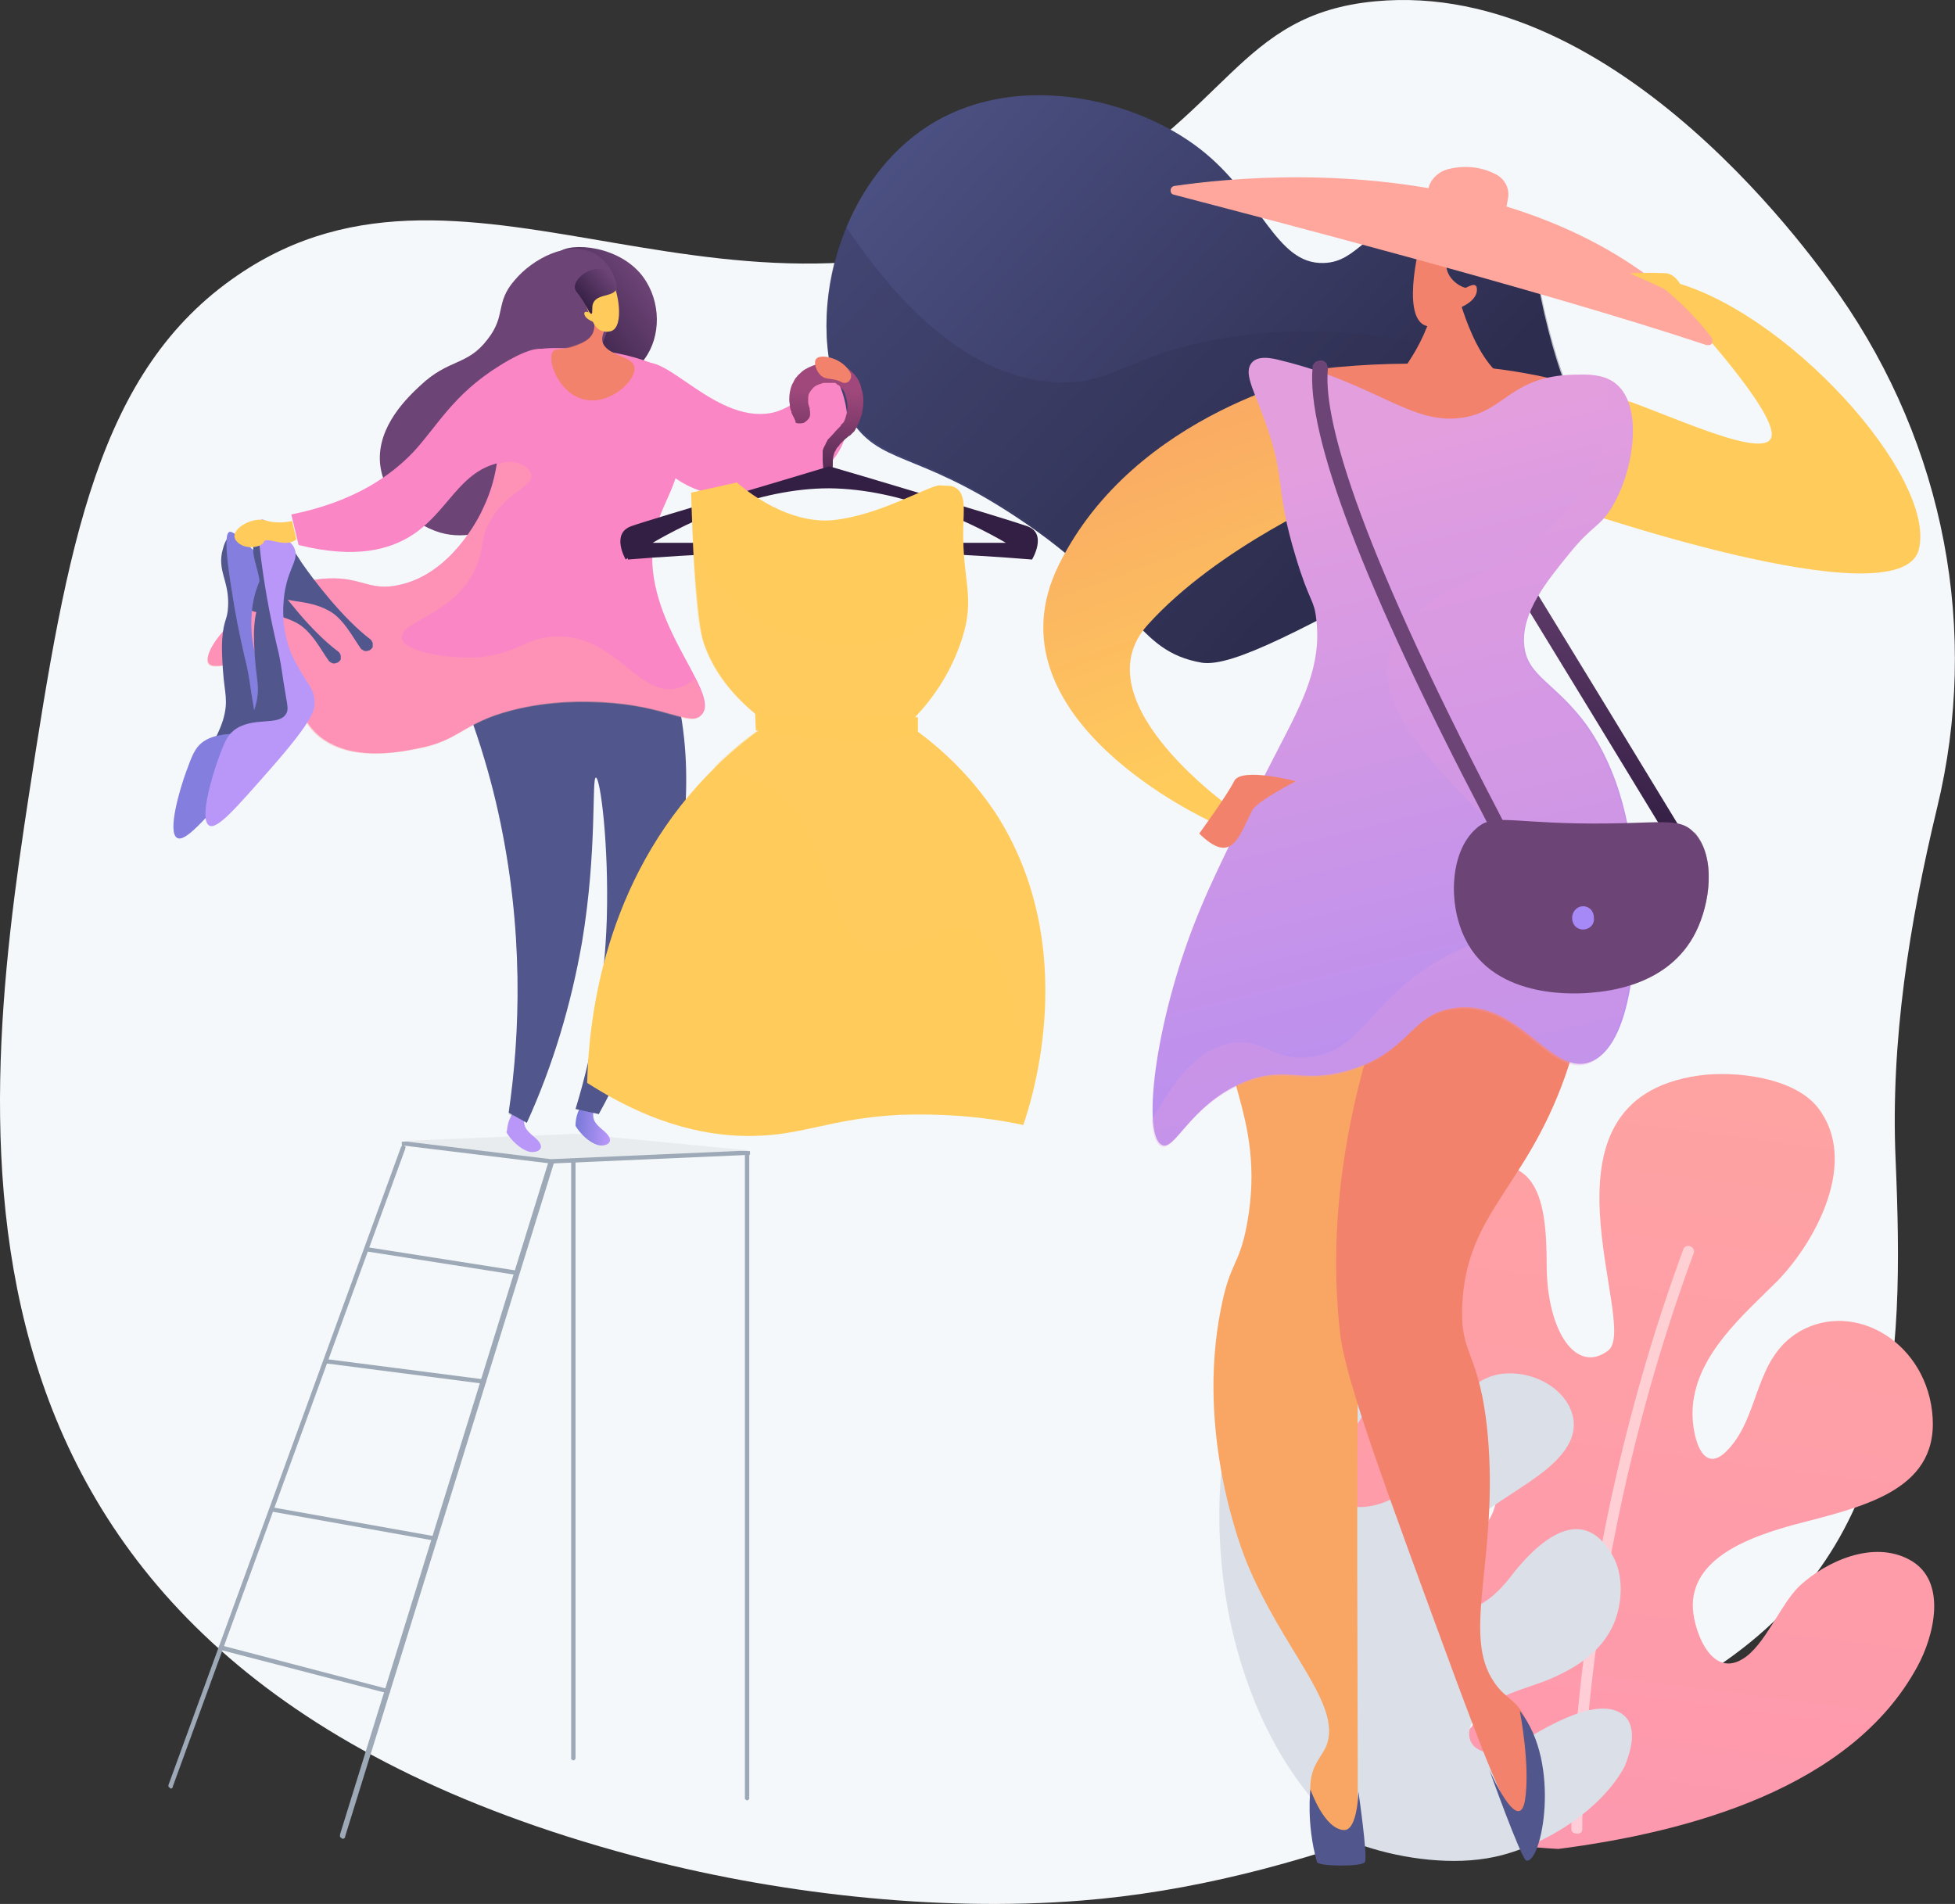
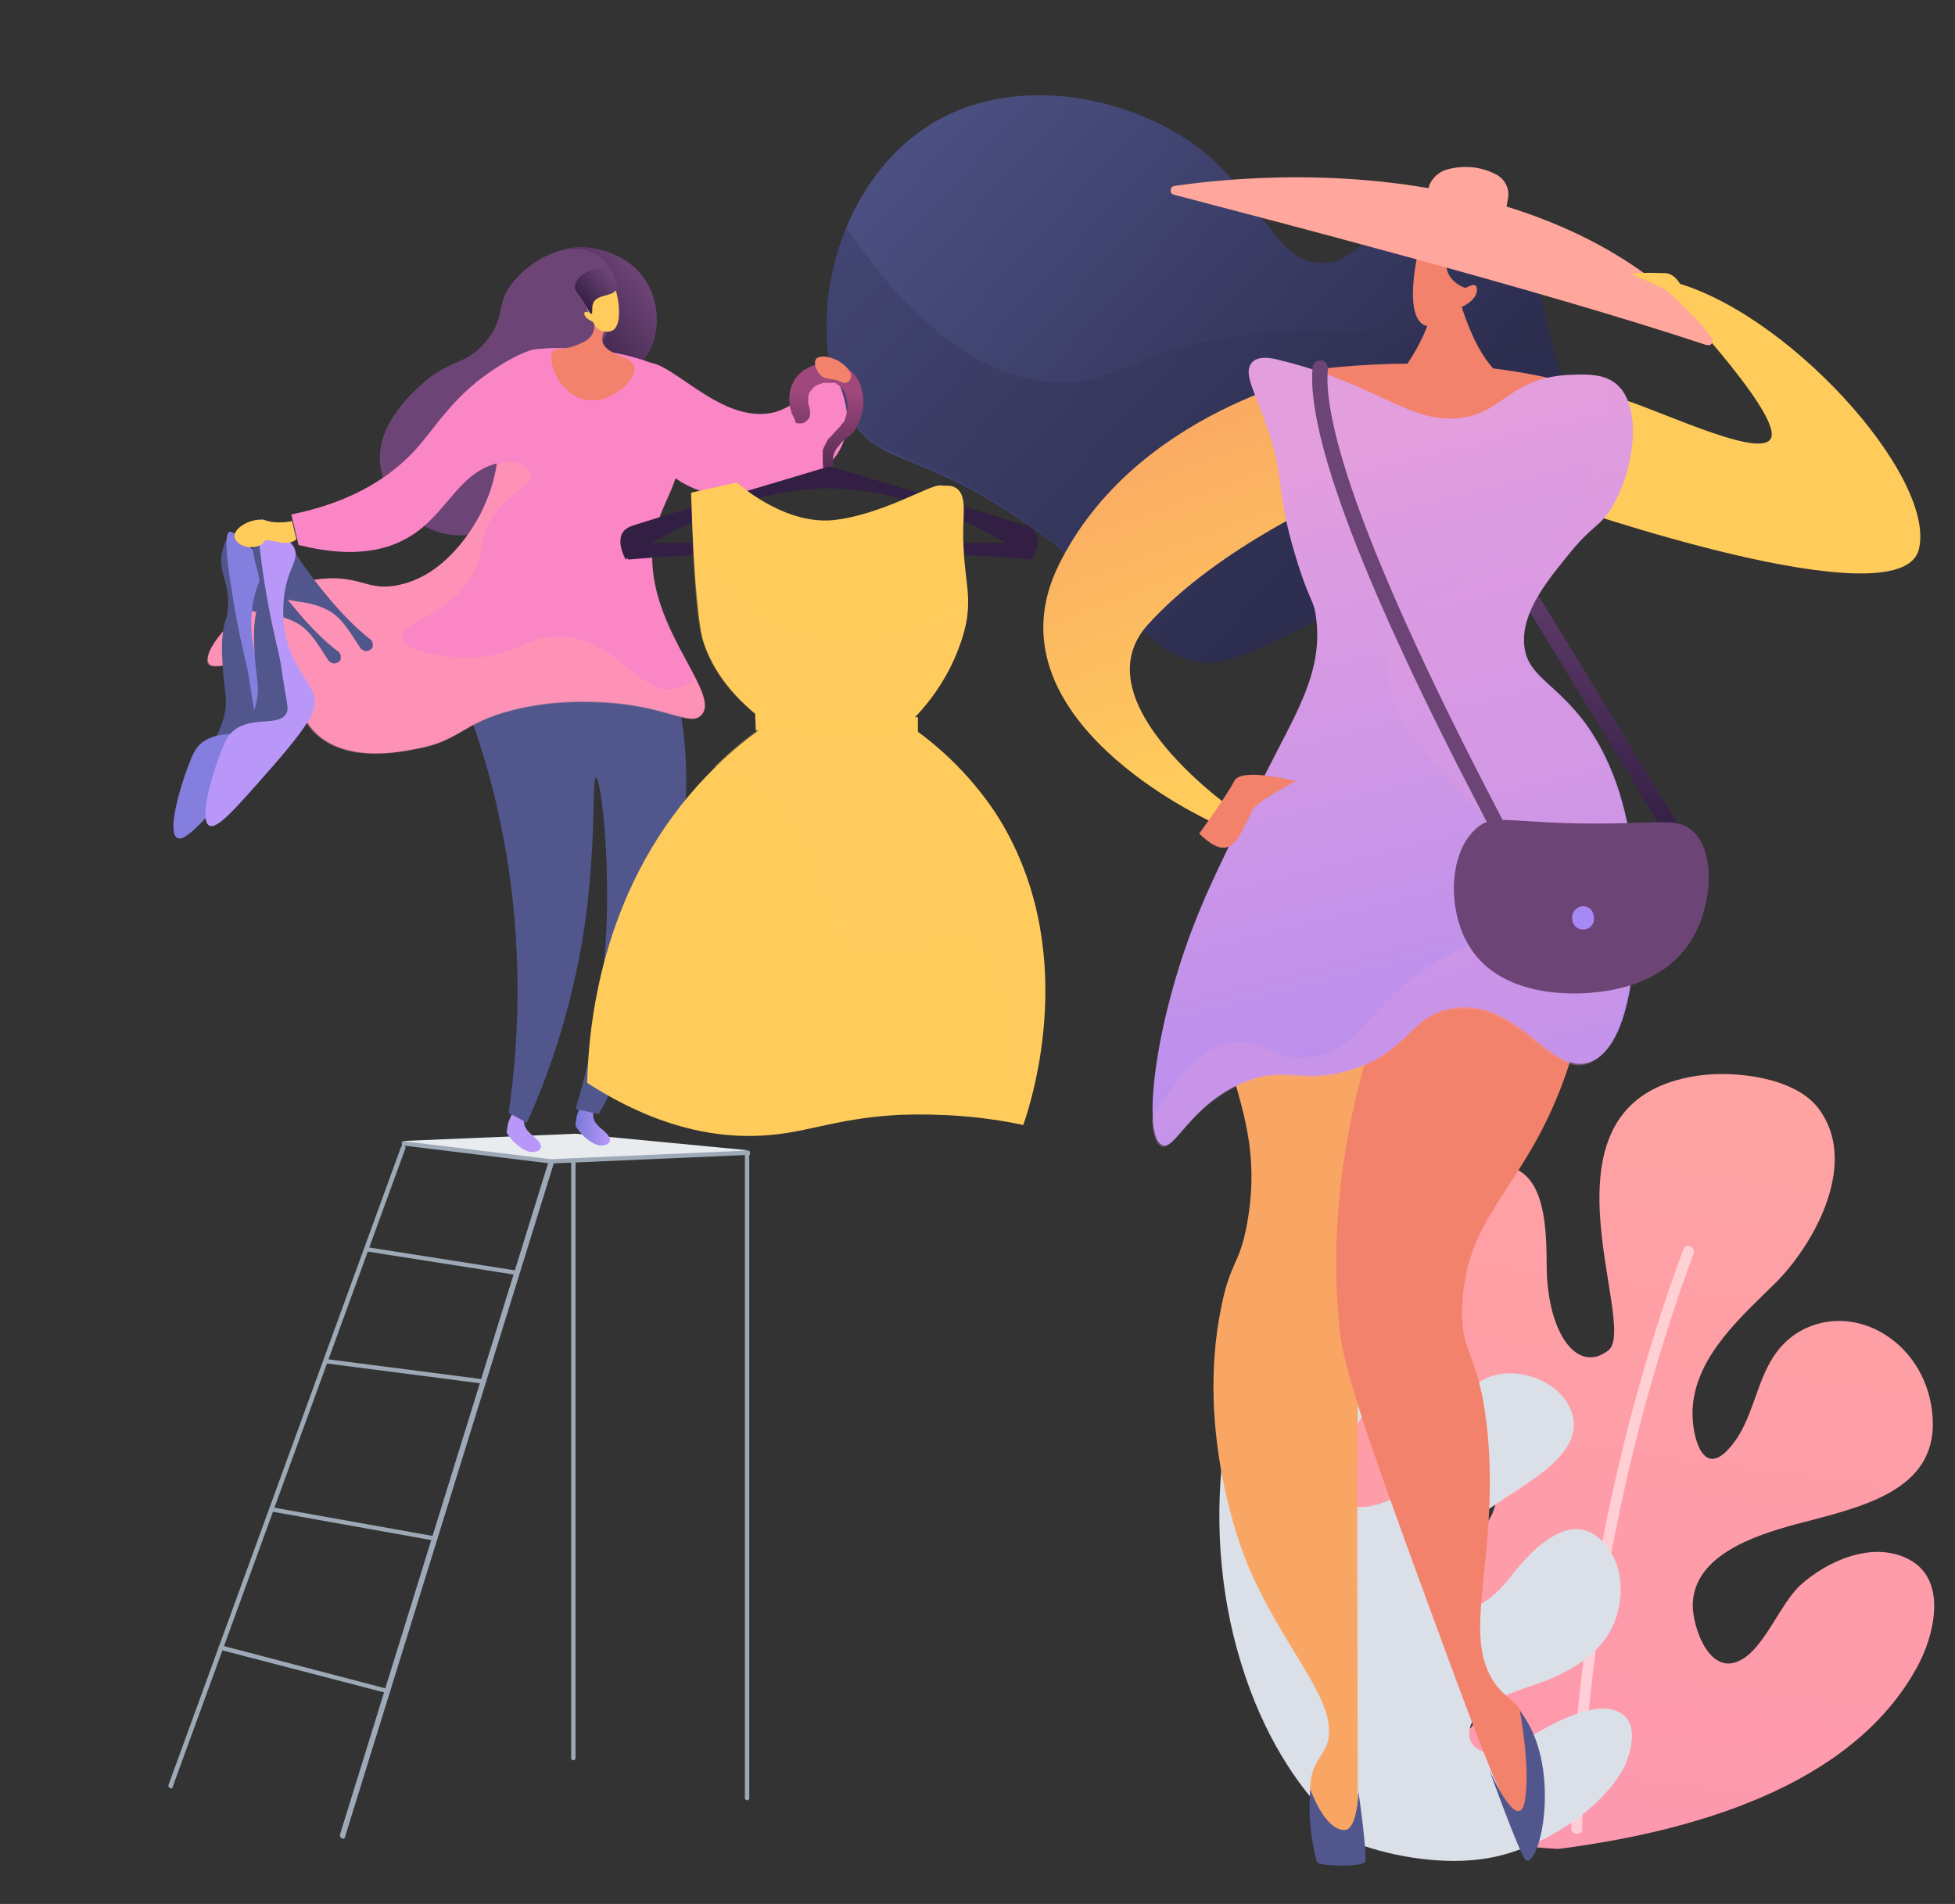
<svg xmlns="http://www.w3.org/2000/svg" width="1076" height="1048" viewBox="0 0 1076 1048" fill="none">
  <rect x="0" y="0" width="1076" height="1048" fill="#333333" stroke="none" />
-   <path d="M15.908 437.609C37.112 299.183 53.915 203.965 130.729 151.555C259.954 63.138 403.981 206.366 587.216 110.347C677.233 62.738 680.833 7.928 756.848 0.727C892.073 -12.076 1002.49 148.355 1012.1 161.957C1070.51 245.573 1089.71 347.592 1066.11 444.811C1050.9 508.023 1040.5 573.235 1043.3 638.047C1048.1 750.868 1045.3 856.488 935.282 923.701C836.863 983.712 713.24 1036.92 595.217 1046.12C515.202 1052.53 425.185 1042.12 347.971 1021.32C-45.704 915.7 -13.298 627.645 15.908 437.609Z" fill="#F5F8FA" />
  <path d="M857.666 1017.72C928.88 1008.52 1018.9 984.513 1055.3 917.3C1064.11 901.297 1072.51 870.091 1050.9 858.489C1030.9 847.687 1005.29 859.289 990.492 872.891C979.69 883.293 971.288 906.098 958.886 913.299C940.882 924.101 931.28 894.896 931.68 882.893C932.481 856.088 965.687 845.286 987.291 839.285C1023.7 829.683 1066.11 821.282 1063.71 780.474C1061.3 739.666 1021.3 715.262 990.492 732.865C965.287 747.668 968.887 778.874 951.284 797.677C936.081 814.48 930.48 787.275 931.68 774.073C934.081 745.267 959.286 724.063 978.489 704.86C999.693 682.856 1023.3 638.847 1000.49 609.642C987.291 592.839 954.485 589.238 934.881 592.038C838.863 605.641 902.475 729.264 885.272 743.267C867.668 756.87 851.265 732.865 851.265 696.058C851.265 659.251 845.664 632.446 807.257 644.048C768.85 655.65 761.648 751.669 805.257 788.476C849.265 825.283 802.456 865.69 790.854 839.285C782.452 820.082 774.851 770.472 750.446 764.871C709.638 755.669 710.039 839.285 722.041 858.489C738.444 885.694 776.051 891.695 796.855 914.899C802.856 921.701 816.459 938.504 811.258 948.506C803.656 962.508 783.252 947.706 775.651 940.904C758.448 926.502 734.843 877.292 710.839 910.099C680.833 950.506 730.442 1010.52 857.666 1017.72Z" fill="url(#paint0_linear)" />
  <g opacity="0.8">
    <g opacity="0.8">
      <path opacity="0.8" d="M868.07 1009.32C866.47 1009.32 864.87 1008.52 864.87 1006.92C864.87 1005.32 862.869 860.489 926.481 687.656C926.881 686.056 928.882 685.256 930.482 686.056C931.282 686.456 931.682 686.856 932.082 687.656C932.483 688.457 932.483 689.257 932.082 690.057C868.87 861.689 870.871 1005.32 870.871 1006.92C870.871 1008.52 869.671 1009.32 868.07 1009.32Z" fill="white" />
    </g>
  </g>
  <path d="M893.675 944.105C880.072 932.903 851.667 950.506 839.665 957.308C832.863 961.308 823.262 967.309 815.26 963.709C806.458 960.108 807.259 950.906 812.46 944.505C822.061 932.903 840.065 929.702 853.267 924.101C867.27 918.1 880.472 909.698 887.274 895.696C892.875 884.494 894.075 867.691 887.674 856.488C870.47 825.683 845.266 849.687 831.263 868.091C824.462 876.892 809.259 892.495 797.657 881.693C785.254 870.491 796.056 850.487 805.658 841.686C818.061 830.083 833.263 822.082 846.866 812.08C859.268 802.878 871.671 790.076 863.669 774.073C857.268 761.671 841.665 754.869 828.062 756.069C796.857 758.47 791.656 804.079 771.252 821.682C764.05 827.683 747.247 832.884 738.446 826.883C729.644 820.882 735.245 806.479 738.446 798.878C748.047 776.073 815.66 699.259 759.649 689.657C745.647 687.256 726.043 691.657 714.841 700.459C694.037 717.262 682.835 750.868 677.234 776.073C668.432 816.081 669.232 860.489 678.834 900.097C700.438 988.113 750.848 1016.12 750.848 1016.12C772.452 1023.32 800.057 1026.92 822.461 1022.12C848.866 1016.52 880.872 996.915 894.075 972.51C897.276 964.909 901.676 950.906 893.675 944.105Z" fill="#DBE0E8" />
  <path d="M411.184 990.914H411.584C411.584 990.914 411.984 990.914 411.984 990.514L412.384 990.114V989.714V635.647C412.384 635.247 412.384 634.847 411.984 634.847C411.584 634.446 411.184 634.446 411.184 634.446C410.784 634.446 410.384 634.446 410.384 634.847C409.984 635.247 409.984 635.247 409.984 635.647V989.714V990.114C409.984 990.114 409.984 990.514 410.384 990.514L410.784 990.914H411.184Z" fill="#9DA9B7" />
  <path d="M315.564 968.91C315.964 968.91 316.364 968.91 316.364 968.51C316.765 968.11 316.765 968.11 316.765 967.709V626.845V626.445C316.765 626.445 316.765 626.045 316.364 626.045L315.964 625.645H315.564H315.164C315.164 625.645 314.764 625.645 314.764 626.045L314.364 626.445V626.845V967.709V968.11C314.364 968.11 314.364 968.51 314.764 968.51L315.164 968.91C315.164 968.91 315.164 968.91 315.564 968.91Z" fill="#9DA9B7" />
  <path d="M93.921 984.513C94.321 984.513 94.321 984.513 94.721 984.113C95.121 984.113 95.121 983.712 95.121 983.312L223.145 632.046V631.646V631.246C223.145 631.246 223.145 630.846 222.745 630.846L222.345 630.446H221.945H221.545C221.545 630.446 221.145 630.446 221.145 630.846L220.745 631.246L92.721 982.512V982.912V983.312C92.721 983.312 92.721 983.712 93.121 983.712L93.521 984.113C93.921 984.513 93.921 984.513 93.921 984.513Z" fill="#9DA9B7" />
  <path d="M188.741 1012.12C189.141 1012.12 189.141 1012.12 189.541 1011.72C189.941 1011.72 189.941 1011.32 189.941 1010.92L304.763 640.448C304.763 640.048 304.763 639.647 304.763 639.247C304.763 638.847 304.363 638.847 303.963 638.447C303.563 638.447 303.163 638.447 302.763 638.447C302.363 638.447 302.363 638.847 301.963 639.247L187.141 1009.72C187.141 1010.12 187.141 1010.52 187.141 1010.92C187.141 1011.32 187.541 1011.32 187.941 1011.72C188.341 1012.12 188.341 1012.12 188.741 1012.12Z" fill="#9DA9B7" />
  <path d="M316.765 626.445L412.783 633.646V635.647L303.163 640.448L221.147 630.446V628.445L316.765 626.445Z" fill="#9DA9B7" />
  <path d="M316.765 624.044L412.783 633.246L303.163 638.047L221.147 628.045L316.765 624.044Z" fill="#E9ECEF" />
  <path d="M213.545 932.103C213.945 932.103 214.345 932.103 214.345 931.703C214.745 931.303 214.745 931.303 214.745 930.902C214.745 930.502 214.745 930.102 214.345 930.102C214.345 929.702 213.945 929.702 213.545 929.702L121.928 905.698C121.528 905.698 121.128 905.698 121.128 905.698C120.728 905.698 120.728 906.098 120.327 906.498C120.327 906.898 120.327 907.298 120.327 907.298C120.327 907.698 120.728 907.698 121.128 908.098L213.545 932.103C213.145 932.103 213.545 932.103 213.545 932.103Z" fill="#9DA9B7" />
  <path d="M239.548 848.087C239.948 848.087 240.349 848.087 240.349 847.687C240.749 847.287 240.749 847.287 240.749 846.887C240.749 846.487 240.749 846.086 240.349 846.086C240.349 845.686 239.948 845.686 239.548 845.686L149.931 829.683H149.531C149.531 829.683 149.131 829.683 149.131 830.083L148.731 830.484V830.884V831.284C148.731 831.284 148.731 831.684 149.131 831.684L149.531 832.084H149.931L239.548 848.087C239.148 848.087 239.148 848.087 239.548 848.087Z" fill="#9DA9B7" />
  <path d="M266.355 761.67C266.755 761.67 267.155 761.671 267.155 761.27C267.555 760.87 267.555 760.87 267.555 760.47C267.555 760.07 267.555 759.67 267.155 759.67C266.755 759.67 266.755 759.27 266.355 759.27L179.539 748.068C179.139 748.068 178.738 748.068 178.738 748.468C178.338 748.868 178.338 748.868 178.338 749.268C178.338 749.668 178.338 750.068 178.738 750.068C178.738 750.468 179.139 750.468 179.539 750.468L266.355 761.67Z" fill="#9DA9B7" />
  <path d="M283.557 701.659C283.957 701.659 284.357 701.659 284.357 701.259C284.757 700.859 284.757 700.859 284.757 700.459C284.757 700.059 284.757 699.659 284.357 699.659C283.957 699.259 283.957 699.259 283.557 699.259L201.941 686.456H201.541C201.541 686.456 201.141 686.456 201.141 686.856L200.741 687.256V687.656V688.057C200.741 688.057 200.741 688.457 201.141 688.457L201.541 688.857H201.941L283.557 701.659Z" fill="#9DA9B7" />
  <path d="M920.479 460.013C921.279 460.013 922.079 459.613 922.479 459.613C923.279 459.213 923.679 458.813 924.079 458.013C924.479 457.213 924.479 456.813 924.479 456.013C924.479 455.213 924.079 454.412 923.679 454.012C922.879 452.812 850.866 333.99 818.459 281.98C818.059 281.58 817.659 281.18 817.259 280.78C816.859 280.38 816.459 280.38 815.659 279.979C815.259 279.979 814.459 279.979 814.059 279.979C813.658 279.979 812.858 280.38 812.458 280.38C812.058 280.78 811.658 281.18 811.258 281.58C810.858 281.98 810.858 282.38 810.458 283.18C810.458 283.58 810.458 284.38 810.458 284.78C810.458 285.18 810.858 285.981 810.858 286.381C843.264 338.39 915.278 457.213 916.078 458.413C916.478 459.213 916.878 459.613 917.678 460.013C918.878 459.613 919.679 460.013 920.479 460.013Z" fill="url(#paint1_linear)" />
  <path d="M792.454 305.184C850.465 273.178 866.468 262.776 869.669 243.973C872.469 227.169 862.067 224.769 850.065 173.159C843.664 145.154 844.464 135.952 834.462 127.151C816.859 111.148 787.253 117.549 782.052 118.349C751.246 124.75 747.646 144.354 728.442 144.754C702.037 145.554 694.436 108.347 660.429 81.942C624.823 54.337 561.611 39.534 514.402 67.139C457.191 100.746 440.388 185.962 467.593 229.97C483.996 256.375 503.6 247.573 559.61 284.78C626.023 328.789 624.022 358.394 661.629 364.795C678.433 367.196 716.84 346.792 792.454 305.184Z" fill="url(#paint2_linear)" />
  <path opacity="0.3" d="M580.016 210.366C612.822 212.367 620.024 195.163 674.434 185.962C767.652 170.759 822.462 209.566 840.465 186.362C846.866 177.96 849.267 161.157 828.463 121.95C830.863 123.15 832.864 124.75 834.864 126.35C844.866 135.152 844.066 144.354 850.467 172.359C862.469 223.969 873.271 226.369 870.071 243.172C866.87 261.976 850.867 272.778 792.856 304.384C716.842 345.992 678.835 366.796 661.631 363.595C624.024 357.194 626.025 327.588 559.612 283.58C504.002 246.773 483.998 255.175 467.595 228.77C451.192 202.365 450.792 160.757 465.594 124.75C510.403 191.563 550.41 208.366 580.016 210.366Z" fill="url(#paint3_linear)" />
  <path d="M582.814 310.785C624.822 225.969 728.042 205.565 728.042 205.565L737.644 271.978C737.644 271.978 670.431 300.783 631.624 343.992C593.216 386.8 680.433 446.811 680.433 446.811L666.03 452.012C666.43 452.012 540.806 395.601 582.814 310.785Z" fill="url(#paint4_linear)" />
  <path d="M915.678 159.157C915.678 159.157 979.69 226.369 974.889 240.772C970.088 255.175 900.475 219.168 884.472 217.568C883.272 234.371 860.467 277.979 860.467 277.979C860.467 277.979 1046.1 342.791 1056.1 302.384C1066.11 262.376 982.09 169.158 917.678 154.356L915.678 159.157Z" fill="url(#paint5_linear)" />
  <path d="M789.654 502.822C763.65 583.237 754.048 650.049 750.047 695.658C746.446 736.866 746.846 811.28 747.247 958.508C747.247 981.312 747.246 1000.12 747.647 1012.12L732.444 1013.32C726.443 1005.72 720.041 994.514 721.242 981.712C722.042 971.31 727.243 967.309 730.043 960.908C738.845 938.104 706.039 908.498 686.035 859.689C683.634 853.688 658.03 789.276 672.032 720.063C677.233 693.658 682.034 697.258 686.435 673.254C697.237 612.842 667.231 587.638 670.432 534.027C673.633 484.418 704.038 426.007 735.644 428.007C758.049 429.608 778.852 462.014 789.654 502.822Z" fill="url(#paint6_linear)" />
  <path d="M877.671 495.62C876.87 538.428 869.269 570.034 861.267 592.839C839.263 654.45 807.657 667.253 804.857 717.262C803.257 747.268 814.459 742.867 818.859 790.076C824.861 857.689 804.057 899.697 822.46 926.102C829.261 936.103 835.663 935.303 840.864 948.906C849.265 969.71 845.264 1000.12 838.463 1002.52C832.462 1004.52 823.66 984.513 802.056 926.502C761.249 815.681 740.845 760.47 737.644 734.465C734.443 706.86 726.442 615.643 784.853 498.021L877.671 495.62Z" fill="url(#paint7_linear)" />
  <path d="M836.462 941.705C836.462 941.705 842.463 972.11 839.263 991.314C835.662 1010.52 819.659 974.111 819.659 974.111C819.659 974.111 837.262 1023.32 840.063 1024.12C848.464 1026.12 859.666 970.51 836.462 941.705Z" fill="url(#paint8_linear)" />
  <path d="M747.644 986.113C747.644 986.113 752.845 1021.72 751.245 1024.92C749.645 1027.72 725.24 1027.32 724.84 1024.92C718.839 1003.72 721.239 984.913 721.239 984.913C721.239 984.913 728.841 1007.32 740.043 1007.32C747.244 1006.92 747.644 986.113 747.644 986.113Z" fill="url(#paint9_linear)" />
  <path d="M882.872 217.568C882.872 217.568 816.059 185.962 692.436 207.966C692.436 207.966 710.439 276.779 784.053 280.78C857.667 284.78 882.872 217.568 882.872 217.568Z" fill="url(#paint10_linear)" />
  <path d="M802.057 160.357C802.057 160.357 813.259 208.366 836.064 211.166L767.251 209.566C767.251 209.566 786.854 189.162 790.855 159.157L802.057 160.357Z" fill="url(#paint11_linear)" />
  <path d="M892.473 214.367C885.271 205.165 873.669 205.965 862.867 206.366C830.861 208.366 827.66 226.769 804.456 229.97C776.451 233.971 757.647 211.166 704.837 198.364C700.436 197.164 691.635 195.163 688.434 200.364C684.433 206.366 691.235 216.768 697.236 234.771C707.638 263.976 701.637 268.777 713.239 306.785C720.84 331.989 723.241 329.589 724.441 340.791C727.642 366.396 716.439 387.2 704.037 411.204C690.434 437.609 670.831 475.616 661.229 498.821C636.424 557.232 628.023 623.644 639.225 630.046C646.426 634.446 654.428 608.842 683.633 596.039C708.038 585.637 715.639 597.239 743.244 588.838C776.451 578.436 776.051 558.432 800.055 554.831C836.862 549.23 854.065 594.439 876.47 584.037C900.474 572.835 901.674 511.623 899.674 483.618C898.474 468.415 895.673 431.208 873.669 399.602C856.066 375.197 840.063 372.397 838.863 354.394C837.662 336.79 851.265 319.987 863.667 304.784C876.87 288.381 880.47 290.381 887.672 278.379C898.474 259.976 903.675 228.77 892.473 214.367Z" fill="url(#paint12_linear)" />
  <path opacity="0.3" d="M678.835 574.035C696.038 571.635 701.639 584.837 722.043 581.636C748.048 578.036 752.849 554.431 785.255 532.827C822.462 507.622 844.466 520.025 849.667 504.422C861.269 470.415 755.649 415.605 764.051 362.795C771.252 315.586 861.269 317.987 881.273 246.373C885.274 232.77 885.674 219.568 884.473 208.766C887.674 209.966 890.075 211.967 892.075 214.767C903.677 229.17 898.076 259.976 886.874 279.179C880.073 291.182 876.072 289.181 862.869 305.584C850.467 320.787 836.864 337.59 838.065 355.194C839.265 373.597 855.668 375.998 872.871 400.402C894.875 431.608 898.076 469.215 898.876 484.418C900.877 512.423 899.276 573.635 875.672 584.837C853.268 595.239 836.464 550.03 799.257 555.632C775.253 559.232 776.053 579.236 742.847 589.638C714.841 598.04 707.24 586.437 683.235 596.839C654.03 609.642 646.028 634.847 638.827 630.846C636.026 629.245 634.426 624.045 634.026 616.443C650.829 584.837 666.432 575.635 678.835 574.035Z" fill="url(#paint13_linear)" />
  <path d="M660.031 458.813C660.031 458.813 675.234 438.009 679.235 430.008C682.835 422.006 713.241 430.008 713.241 430.008C713.241 430.008 692.037 440.81 689.237 446.011C681.635 460.814 678.034 476.417 660.031 458.813Z" fill="url(#paint14_linear)" />
  <path d="M825.259 462.414C826.06 462.414 826.46 462.414 827.26 462.014C828.06 461.614 828.46 461.214 828.86 460.814C829.26 460.414 829.66 459.613 829.66 459.213C829.66 458.413 829.66 458.013 829.66 457.213C829.66 456.413 829.66 456.413 824.859 447.211C742.844 289.981 728.441 227.57 730.842 203.165C730.842 201.965 730.442 200.764 730.041 199.964C729.241 199.164 728.441 198.364 727.241 198.364C726.041 198.364 724.84 198.764 724.04 199.164C723.24 199.964 722.44 200.764 722.44 201.965C718.839 239.172 750.445 322.788 817.258 450.412C819.258 454.412 821.259 458.013 821.659 458.813C822.059 459.613 822.459 460.414 823.259 460.814C823.659 462.414 824.459 462.414 825.259 462.414Z" fill="url(#paint15_linear)" />
  <path d="M932.881 458.813C924.079 448.811 914.078 454.012 868.069 453.212C828.861 452.412 820.86 448.011 812.058 456.413C798.056 469.215 796.855 497.621 806.457 516.824C823.26 551.231 870.069 546.83 875.67 546.43C884.472 545.63 918.478 542.829 933.281 513.224C941.283 497.22 944.483 472.016 932.881 458.813Z" fill="url(#paint16_linear)" />
  <path opacity="0.5" d="M806.856 462.814C812.057 496.42 832.861 522.425 858.065 528.826C880.069 534.428 910.875 526.426 925.678 499.221C933.68 484.818 934.08 469.615 932.479 458.013L932.879 458.413C944.482 471.616 941.281 497.221 933.28 512.823C918.477 542.029 884.47 545.23 875.669 546.03C870.068 546.43 823.659 550.431 806.456 516.424C798.454 500.421 798.054 477.217 806.856 462.814Z" fill="url(#paint17_linear)" />
  <path d="M871.27 511.623C867.669 511.623 865.269 508.823 865.269 505.222C865.269 501.621 868.07 498.821 871.27 498.821C874.871 498.821 877.271 501.621 877.271 505.222C877.671 508.823 874.871 511.623 871.27 511.623Z" fill="url(#paint18_linear)" />
  <path d="M780.854 137.152C784.455 133.952 795.657 138.753 796.057 146.754C796.857 154.756 805.659 158.756 806.859 158.356C808.059 157.956 813.26 154.356 812.86 159.957C812.46 165.558 804.859 168.758 804.859 168.758L792.456 178.76C768.452 187.162 780.854 137.152 780.854 137.152Z" fill="url(#paint19_linear)" />
  <path d="M786.452 102.746C787.652 98.345 792.053 94.344 796.854 93.144C808.056 90.344 817.258 92.744 823.259 95.945C828.06 98.345 830.86 103.546 830.06 108.747L827.26 124.35L782.851 115.948L786.452 102.746Z" fill="url(#paint20_linear)" />
  <path opacity="0.3" d="M786.452 102.746C789.652 101.146 794.453 99.145 799.654 100.345C804.055 101.146 804.855 103.546 808.456 103.546C815.657 103.546 818.458 95.144 822.859 95.945C824.859 96.345 827.66 99.145 829.66 108.747L826.859 124.35L782.851 115.948L786.452 102.746Z" fill="url(#paint21_linear)" />
  <path d="M939.283 189.962C939.683 189.962 940.483 189.962 940.883 189.962C941.283 189.962 941.683 189.562 942.083 189.162C942.483 188.762 942.483 188.362 942.483 187.562C942.483 187.162 942.483 186.362 942.083 185.962C930.881 170.759 895.675 131.951 820.46 111.148C746.046 90.744 674.033 98.345 646.427 102.346C643.627 102.746 643.627 106.747 646.027 107.147C690.036 118.749 846.865 159.157 939.283 189.962Z" fill="url(#paint22_linear)" />
  <path d="M928.88 167.958C929.68 169.158 926.08 150.755 916.478 150.355C906.876 149.955 899.675 150.355 897.274 150.355C895.274 150.355 924.879 161.157 928.88 167.958Z" fill="url(#paint23_linear)" />
  <path d="M321.164 606.441C318.363 610.442 316.763 614.843 316.763 619.644C317.563 621.244 321.964 627.645 328.365 630.046C332.366 631.646 339.967 629.245 332.766 622.844C325.565 616.843 324.765 615.243 329.165 603.241C330.366 600.04 330.366 598.84 329.565 598.84C328.365 598.44 324.364 602.44 321.164 606.441Z" fill="url(#paint24_linear)" />
  <path d="M283.557 610.042C281.956 612.842 280.356 615.643 279.556 618.844C279.156 620.444 279.156 622.044 278.756 623.244C279.556 624.845 283.957 631.246 290.358 633.646C294.359 635.247 301.96 632.846 294.759 626.445C287.557 620.444 286.757 618.844 291.158 606.841C292.358 603.641 292.358 602.44 291.558 602.44C290.758 602.04 286.757 606.441 283.557 610.042Z" fill="url(#paint25_linear)" />
  <path d="M269.956 351.193C266.755 366.796 263.555 382.799 260.354 398.402C265.955 414.405 270.756 431.208 274.357 447.611C288.359 511.623 286.359 568.834 279.958 612.442L289.96 618.043C304.362 586.437 314.364 552.831 320.365 518.425C328.767 468.015 325.566 428.007 327.967 428.007C330.367 428.007 335.168 464.414 333.968 506.022C332.768 541.229 327.167 576.436 316.765 610.442L329.567 613.242C346.77 582.037 364.774 539.228 372.375 486.418C377.976 450.012 384.377 401.202 361.573 349.993C359.173 344.792 351.171 333.59 349.571 330.789C320.765 335.19 298.361 346.792 269.956 351.193Z" fill="url(#paint26_linear)" />
  <path opacity="0.25" d="M274.357 448.011C270.756 431.208 265.955 414.805 260.354 398.802C263.555 383.199 266.755 367.196 269.956 351.593C298.361 347.192 320.765 335.59 349.171 331.189C350.771 333.99 358.773 345.592 361.173 350.393C368.374 366.396 373.175 383.599 375.576 400.802C320.765 398.402 304.762 409.204 299.961 419.606C292.36 436.009 313.164 453.612 304.362 486.819C301.962 496.82 298.361 501.621 297.561 514.424C296.361 531.227 301.962 532.827 301.962 549.63C302.362 568.034 295.961 583.237 291.16 596.039C288.759 602.44 285.559 608.442 282.358 614.443L279.958 613.242C286.359 569.234 288.759 512.023 274.357 448.011Z" fill="url(#paint27_linear)" />
  <path d="M306.763 139.953C305.563 142.353 308.363 145.154 310.764 156.356C311.564 160.357 311.964 164.758 312.364 169.158C312.764 171.959 312.764 174.359 313.164 176.76C313.164 178.36 313.164 179.961 313.164 181.161C313.164 183.961 312.764 186.362 312.364 189.162C312.364 189.162 312.364 189.162 312.364 189.562C312.364 189.562 312.364 189.562 312.764 189.562C312.764 189.562 312.764 189.562 312.764 189.162C313.164 186.362 313.564 183.961 313.564 181.161C313.564 179.56 313.564 178.36 313.564 176.76C313.564 175.56 313.564 174.359 313.164 172.759C314.364 176.76 314.765 181.161 314.364 185.562C312.764 201.965 326.767 210.766 336.769 209.566C347.971 208.366 354.372 198.364 356.372 195.163C364.374 181.961 363.174 162.757 351.972 149.955C337.169 133.552 309.964 133.552 306.763 139.953Z" fill="url(#paint28_linear)" />
  <path d="M455.589 199.564C459.19 205.165 470.792 224.369 464.391 242.772C453.589 272.778 398.378 284.78 369.573 261.576C347.569 243.573 343.568 207.166 353.17 200.764C365.572 192.363 395.178 235.171 426.784 226.769C441.186 222.369 450.388 209.566 455.589 199.564Z" fill="url(#paint29_linear)" />
  <path d="M337.568 151.155C336.768 149.555 333.568 142.353 326.366 139.153C312.364 132.352 293.16 142.353 283.158 154.356C272.356 166.758 278.757 173.559 268.355 186.762C257.153 201.565 247.151 197.164 231.148 212.367C224.747 218.368 207.544 234.371 209.144 254.775C210.744 272.778 225.947 288.381 242.35 293.182C270.356 301.183 300.361 275.179 313.164 253.574C325.566 232.771 314.764 229.97 330.767 191.163C335.968 177.16 342.769 163.957 337.568 151.155Z" fill="url(#paint30_linear)" />
  <path d="M363.975 201.965C350.773 196.364 337.17 193.163 322.768 192.363C304.764 191.163 292.362 190.362 283.56 197.564C265.157 213.167 283.96 241.972 265.957 279.579C263.957 284.38 248.354 315.986 219.548 321.987C203.545 325.588 199.144 317.587 180.341 318.387C142.334 319.987 110.328 355.994 114.728 364.795C117.529 370.396 134.732 359.995 151.135 369.596C166.338 378.798 161.537 393.601 176.34 405.603C193.143 418.806 218.348 414.405 229.55 412.004C253.555 407.604 253.955 398.002 281.96 390.8C303.964 385.199 322.768 385.999 331.569 386.4C367.176 388.4 379.978 400.002 385.98 393.601C398.382 381.199 349.173 339.591 360.775 291.982C365.176 274.378 374.377 266.777 374.777 244.373C374.777 226.369 369.176 211.566 363.975 201.965Z" fill="url(#paint31_linear)" />
  <path d="M324.767 167.558C326.767 173.559 328.767 180.761 325.167 185.161C323.166 187.962 319.566 189.162 316.765 190.362C309.164 193.163 305.963 191.563 304.363 193.563C300.762 197.964 307.563 217.168 321.966 219.968C335.969 223.169 350.771 208.766 349.171 201.965C347.971 195.563 333.568 195.964 331.568 187.962C330.768 183.961 333.568 179.961 335.969 177.56L337.569 177.96L324.767 167.558Z" fill="url(#paint32_linear)" />
  <path opacity="0.4" d="M304.361 193.163C305.961 191.163 309.162 192.763 316.763 189.962C319.964 188.762 323.164 187.562 325.565 184.761C329.166 180.361 327.565 173.159 325.165 167.158L337.967 177.56H335.967C333.966 179.56 331.966 182.361 331.566 185.562C330.766 185.962 329.566 186.762 328.765 187.562C329.966 190.763 330.366 194.363 330.366 197.564C330.366 201.165 330.366 203.565 328.765 205.965C326.765 208.366 323.965 209.166 321.164 209.566C315.563 210.766 310.362 209.566 307.161 208.366C303.561 202.765 302.36 195.563 304.361 193.163Z" fill="url(#paint33_linear)" />
  <path d="M326.366 177.16C326.366 177.16 328.766 183.961 335.967 182.361C344.369 180.361 339.568 157.556 337.168 156.756C334.367 155.956 333.167 159.957 327.166 160.357C324.765 160.357 321.965 157.956 321.565 161.557C321.165 165.558 323.965 171.959 323.965 171.959C323.965 171.959 321.565 170.759 321.565 172.759C321.965 175.16 324.765 176.36 326.366 177.16Z" fill="url(#paint34_linear)" />
  <path d="M333.968 149.155C337.569 151.155 340.369 156.356 339.169 159.157C337.569 163.557 328.367 161.557 326.366 167.158C325.566 169.559 326.366 172.359 325.566 172.759C324.766 172.759 323.966 171.159 323.166 169.559C318.765 161.157 316.364 160.757 316.364 157.956C316.364 152.355 326.766 145.154 333.968 149.155Z" fill="url(#paint35_linear)" />
  <path opacity="0.4" d="M180.738 318.387C199.541 317.587 203.542 325.588 219.945 321.987C248.35 315.986 263.953 284.38 266.354 279.579C269.955 271.978 272.355 263.976 273.555 255.975C275.156 255.175 276.356 254.775 278.356 254.375C284.357 253.574 291.559 256.775 292.359 261.176C293.559 267.577 280.356 270.378 271.155 284.38C263.553 295.982 267.154 300.783 261.953 312.386C250.351 338.791 219.545 341.991 221.145 351.193C222.346 358.394 242.349 361.595 255.952 361.995C284.757 362.395 288.758 349.193 309.162 350.393C339.968 351.593 351.97 383.999 372.774 378.798C376.375 377.998 379.575 375.998 382.376 373.597C387.177 382.799 389.577 390 385.576 394.001C379.175 400.402 366.773 388.4 331.166 386.8C322.364 386.4 303.561 385.599 281.557 391.2C253.951 398.402 253.151 408.004 229.147 412.404C217.945 414.405 192.74 419.206 175.937 406.003C161.134 394.401 165.935 379.198 150.732 369.996C134.329 359.995 117.126 370.797 114.325 365.196C110.724 355.994 142.33 320.387 180.738 318.387Z" fill="url(#paint36_linear)" />
  <path d="M297.961 215.567C299.161 201.965 303.562 195.964 300.361 193.163C295.561 188.762 279.558 198.364 275.157 201.165C249.152 217.168 240.35 235.171 227.148 249.174C215.545 261.176 195.942 275.979 160.335 283.18L164.336 299.983C196.342 307.985 214.345 301.984 225.147 295.582C246.751 282.78 252.352 258.375 276.757 254.375C287.159 252.774 293.56 255.975 298.361 250.774C303.962 244.773 295.961 235.971 297.961 215.567Z" fill="url(#paint37_linear)" />
  <path d="M435.987 227.97L435.587 227.169V226.769C435.587 226.369 435.587 225.969 435.187 225.969C435.187 225.169 434.787 224.769 434.787 223.969C434.787 222.769 434.387 221.168 434.387 219.968C434.387 217.168 434.787 214.367 435.987 211.567C436.787 210.366 437.187 208.766 438.388 207.566C439.188 206.366 440.388 205.565 441.588 204.365C443.589 202.765 446.389 201.565 448.79 200.764C449.59 200.764 449.99 200.364 450.79 200.364C451.59 200.364 451.99 199.964 452.39 199.964H452.79H453.19H453.991H454.791C455.191 199.964 455.591 199.964 455.991 199.964C456.391 199.964 456.791 199.964 457.191 199.964H458.391C459.191 199.964 459.992 199.964 460.392 200.364H460.792H461.192L462.392 200.764C462.792 200.764 463.192 201.165 463.592 201.165C463.992 201.165 464.392 201.565 464.392 201.565C466.793 202.765 469.193 204.765 470.794 206.766C472.394 208.766 473.594 211.166 473.994 213.567C474.794 215.967 475.195 218.368 475.195 220.768C475.195 223.169 474.794 225.569 474.394 227.97C473.594 230.37 472.794 232.771 471.594 234.771L471.194 235.571L470.794 236.371C470.794 236.771 470.394 236.771 470.394 237.171L469.593 237.972L469.193 238.372L468.793 238.772L467.993 239.572C467.593 239.972 467.593 239.972 467.193 239.972L466.793 240.372C465.193 241.572 463.592 243.172 462.392 244.373L461.592 245.573L461.192 245.973L460.792 246.373C460.392 246.773 460.392 247.173 459.992 247.573V247.973L459.592 248.373C458.791 249.974 458.391 251.974 458.391 253.574C458.391 255.575 458.391 257.575 457.991 259.576C457.991 260.376 457.591 260.776 457.191 261.176C456.791 261.576 455.991 261.976 455.591 261.976C454.791 261.976 454.391 261.576 453.991 261.176C453.59 260.776 453.19 260.376 453.19 259.576C453.19 257.575 452.79 255.175 452.79 253.174V251.574C452.79 251.174 452.79 250.374 452.79 249.974V249.174C452.79 248.774 452.79 248.774 452.79 248.373C452.79 247.573 453.19 247.173 453.19 246.773L453.59 245.973L453.991 245.173C454.391 244.773 454.391 243.973 454.791 243.573C454.791 243.172 455.191 243.172 455.191 242.772L455.591 241.972C455.991 241.572 456.391 241.172 456.791 240.772C458.391 239.172 459.592 237.571 461.192 235.971L461.592 235.571L461.992 235.171L462.392 234.771C462.392 234.771 462.392 234.771 462.792 234.371V233.971L463.192 233.571L463.592 233.171L463.992 232.771L464.392 232.37C465.193 230.77 465.593 229.17 465.993 227.57C466.793 223.969 466.393 220.768 465.193 217.168C464.793 215.567 463.992 214.367 462.792 213.167L462.392 212.767L461.992 212.367L461.592 211.967C461.592 211.967 461.592 211.967 461.192 211.967L460.792 211.567C460.792 211.567 460.392 211.567 460.392 211.166C459.992 211.166 459.992 210.766 459.592 210.766H459.192H458.791H458.391H457.991C457.991 210.766 457.991 210.766 457.591 210.766C457.191 210.766 456.791 210.766 456.791 210.766H456.391H455.991H455.591H454.791H453.991H453.59H453.19C452.79 210.766 452.39 211.166 451.99 211.166L450.79 211.567C449.59 211.967 447.989 212.767 447.189 213.967C446.389 214.767 445.589 215.967 445.189 216.767C444.789 217.968 444.789 219.568 444.789 220.768C444.789 221.568 444.789 222.369 445.189 223.169C445.189 223.569 445.189 223.969 445.589 224.369V224.769C445.589 224.769 445.589 224.769 445.589 225.169C445.989 226.769 445.989 228.37 445.589 229.57C444.789 231.17 443.589 231.97 442.388 232.771C440.788 233.171 439.188 233.171 437.987 232.771C437.587 230.37 436.387 229.17 435.987 227.97Z" fill="url(#paint38_linear)" />
  <path d="M568.014 307.985C494 301.984 419.586 301.984 345.572 307.985V307.185C344.772 307.585 344.372 307.985 344.372 307.985C344.372 307.985 335.97 293.582 347.572 289.581C358.774 285.581 448.791 259.175 455.993 256.775H456.393H456.793C463.994 258.775 554.011 285.581 565.213 289.581C576.816 293.582 568.014 307.985 568.014 307.985ZM553.611 298.783C533.607 287.181 496 269.177 456.393 268.777C416.785 268.777 379.178 287.181 359.175 298.783H553.611Z" fill="url(#paint39_linear)" />
  <path d="M380.377 271.178L405.582 265.577C405.582 265.577 430.387 288.381 457.592 286.381C484.397 283.98 512.402 266.377 517.603 267.177C520.404 267.577 523.604 266.777 526.405 268.777C531.206 271.978 530.406 280.38 530.406 283.58C528.405 320.387 538.007 326.788 528.805 353.593C521.604 374.797 509.202 389.6 499.6 398.802C514.803 409.204 532.806 424.807 548.009 447.611C595.218 520.825 568.013 605.241 563.212 619.244C540.808 614.443 518.003 612.842 495.199 613.642C457.192 615.643 442.389 624.845 414.384 625.245C392.78 625.645 361.574 620.844 323.167 596.039C323.967 565.233 330.368 492.02 383.978 432.408C395.58 419.606 408.383 408.004 422.785 398.402C398.781 381.199 390.379 363.195 387.179 353.193C385.978 349.193 384.778 343.591 382.778 320.387C381.178 299.983 380.777 282.78 380.377 271.178Z" fill="url(#paint40_linear)" />
  <path opacity="0.3" d="M547.609 447.611C532.806 424.407 514.403 408.804 499.2 398.802C508.802 389.6 521.204 374.797 528.405 353.593C531.606 343.591 532.406 336.79 532.406 329.589C518.804 341.991 501.6 350.393 482.797 353.593C478.396 354.394 437.188 360.395 404.782 331.589C394.38 322.387 386.379 310.785 381.178 297.583C381.578 304.384 381.978 311.985 382.378 319.987C383.978 343.591 385.578 348.792 386.779 352.793C389.979 363.195 397.981 380.799 422.385 398.002C411.983 405.203 401.981 413.205 393.18 422.006C409.583 424.407 420.785 430.408 428.386 437.209C459.992 464.014 453.191 515.224 481.597 523.225C501.2 528.827 514.003 506.822 530.806 510.823C545.609 514.424 559.611 537.228 564.812 610.842C572.814 586.037 589.217 512.423 547.609 447.611Z" fill="url(#paint41_linear)" />
  <path d="M415.582 392.001L415.983 402.003C415.983 402.003 477.594 413.605 505.199 403.603V394.801C504.799 394.401 425.984 397.602 415.582 392.001Z" fill="url(#paint42_linear)" />
  <path d="M449.189 197.564C447.589 199.564 449.189 204.765 452.39 207.166C455.19 209.166 457.991 207.966 462.392 209.966C462.792 209.966 463.192 210.366 463.192 210.366C463.992 210.766 464.392 210.766 465.192 210.766C465.992 210.766 466.392 210.366 467.193 209.966C467.593 209.566 467.993 208.766 468.393 207.966C468.393 207.166 468.393 206.365 468.393 205.965C468.393 205.565 467.993 205.565 467.993 205.165C463.992 197.164 451.59 194.363 449.189 197.564Z" fill="url(#paint43_linear)" />
  <path d="M136.331 304.384C139.932 303.584 143.932 309.985 147.933 315.986C155.134 326.388 170.737 347.192 186.34 358.794C186.74 359.194 187.141 359.594 187.141 359.995C187.541 360.395 187.541 360.795 187.541 361.195C187.541 361.595 187.541 361.995 187.541 362.795C187.541 363.195 187.141 363.595 186.74 363.995C186.34 364.395 185.94 364.795 185.54 364.795C185.14 364.795 184.74 365.196 183.94 365.196C183.54 365.196 183.14 365.196 182.34 364.795C181.94 364.395 181.539 364.395 181.139 363.995C176.739 357.994 171.538 347.192 163.136 342.791C149.533 335.59 138.731 339.991 132.73 331.989C126.329 322.788 131.13 305.584 136.331 304.384Z" fill="url(#paint44_linear)" />
  <path d="M114.726 418.406C111.926 415.205 118.727 408.804 122.728 396.401C125.928 385.599 123.528 381.599 122.728 369.196C122.328 363.195 121.928 357.594 122.328 351.593C123.128 340.791 125.128 341.591 125.528 333.99C126.328 319.587 119.127 313.986 122.728 301.984C123.128 300.383 124.728 295.182 127.129 295.182C130.329 295.182 133.53 305.184 134.73 312.786C136.33 323.188 133.93 329.989 133.13 335.59C129.529 362.795 153.534 372.397 147.532 394.801C144.332 406.803 134.33 413.205 132.33 414.805C126.328 417.605 117.127 421.206 114.726 418.406Z" fill="url(#paint45_linear)" />
  <path d="M126.329 292.782C127.93 292.382 130.73 294.782 136.731 300.383C141.132 304.384 143.533 306.384 144.333 308.385C147.133 314.386 141.932 318.387 139.532 330.389C139.132 331.989 136.331 345.992 140.732 360.795C141.932 365.196 143.933 369.596 146.333 373.597C151.134 382.799 155.135 385.599 155.535 392.801C155.935 397.602 154.335 403.603 132.331 428.808C111.927 452.012 101.925 463.614 97.524 461.214C91.923 458.013 99.124 434.009 102.325 425.207C105.525 416.405 107.126 412.004 111.127 408.804C121.528 400.802 135.931 406.803 139.932 399.602C141.132 397.602 140.732 395.601 139.532 388.8C137.932 379.998 137.131 370.797 134.731 361.995C131.53 347.992 129.53 337.99 127.53 324.788C122.729 295.582 125.129 293.182 126.329 292.782Z" fill="url(#paint46_linear)" />
  <path opacity="0.3" d="M126.329 292.782C127.93 292.382 130.73 294.782 136.731 300.383C141.132 304.384 143.533 306.384 144.333 308.385C147.133 314.386 141.932 318.387 139.532 330.389C139.132 331.989 136.331 345.992 140.732 360.795C141.932 365.196 143.933 369.596 146.333 373.597C151.134 382.799 155.135 385.599 155.535 392.801C155.935 397.602 154.335 403.603 132.331 428.808C111.927 452.012 101.925 463.614 97.524 461.214C91.923 458.013 99.124 434.009 102.325 425.207C105.525 416.405 107.126 412.004 111.127 408.804C121.528 400.802 135.931 406.803 139.932 399.602C141.132 397.602 140.732 395.601 139.532 388.8C137.932 379.998 137.131 370.797 134.731 361.995C131.53 347.992 129.53 337.99 127.53 324.788C122.729 295.582 125.129 293.182 126.329 292.782Z" fill="url(#paint47_linear)" />
  <path d="M154.334 297.983C157.934 297.183 161.935 303.184 165.936 309.585C173.137 319.987 188.74 340.391 203.943 351.993C204.343 352.393 204.743 352.793 204.743 353.193C205.143 353.593 205.143 353.993 205.143 354.393C205.143 354.794 205.143 355.194 205.143 355.994C205.143 356.394 204.743 356.794 204.343 357.194C203.943 357.594 203.543 357.994 203.143 357.994C202.743 357.994 202.343 358.394 201.543 358.394C201.143 358.394 200.743 358.394 199.942 357.994C199.542 357.594 199.142 357.594 198.742 357.194C194.341 351.193 189.14 340.391 180.739 335.99C167.136 328.789 156.334 333.19 150.333 325.188C144.332 316.386 148.733 299.183 154.334 297.983Z" fill="url(#paint48_linear)" />
  <path d="M132.331 411.604C129.531 408.404 136.332 402.003 140.333 389.6C143.533 378.798 141.133 374.797 140.333 362.395C139.933 356.394 139.533 350.793 139.933 344.792C140.733 333.99 142.733 334.79 143.133 327.188C143.933 312.786 136.732 307.185 140.333 295.182C140.733 293.582 142.333 288.381 144.734 288.381C147.934 288.381 151.135 298.383 152.335 305.984C153.935 316.386 151.535 323.188 150.735 328.789C147.134 355.994 171.139 365.596 165.137 388C161.937 400.002 151.935 406.403 149.935 408.004C143.933 411.204 135.132 414.805 132.331 411.604Z" fill="url(#paint49_linear)" />
  <path d="M143.93 285.981C145.531 285.58 148.331 287.981 154.332 293.582C158.733 297.583 161.134 299.583 161.934 301.584C164.734 307.585 159.533 311.585 157.133 323.588C156.733 325.188 153.932 339.191 158.333 353.993C159.533 358.394 161.534 362.795 163.934 366.796C168.735 375.998 172.736 378.798 173.136 385.999C173.536 390.8 171.936 396.802 149.932 422.006C129.528 445.211 119.526 456.813 115.125 454.412C109.524 451.212 116.725 427.207 119.926 418.406C123.126 409.604 124.727 405.203 128.728 402.002C139.129 394.001 153.532 400.002 157.533 392.801C158.733 390.8 158.333 388.8 157.133 381.999C155.533 373.197 154.732 363.995 152.332 355.194C149.131 341.191 147.131 331.189 145.131 317.987C140.73 289.181 142.73 286.781 143.93 285.981Z" fill="url(#paint50_linear)" />
  <path d="M145.933 286.381C153.134 288.781 160.736 286.781 160.736 286.781L163.136 296.783C163.136 296.783 161.136 299.183 155.935 298.783C151.134 298.383 145.933 295.982 145.133 298.383C144.733 300.783 134.731 303.584 129.93 297.583C125.529 291.582 138.732 284.38 145.933 286.381Z" fill="url(#paint51_linear)" />
  <defs>
    <linearGradient id="paint0_linear" x1="944.665" y1="422.52" x2="762.887" y2="1835.77" gradientUnits="userSpaceOnUse">
      <stop stop-color="#FFA69D" />
      <stop offset="1" stop-color="#FB86C6" />
    </linearGradient>
    <linearGradient id="paint1_linear" x1="858.811" y1="453.29" x2="876.923" y2="286.119" gradientUnits="userSpaceOnUse">
      <stop stop-color="#341F44" />
      <stop offset="1" stop-color="#6D4476" />
    </linearGradient>
    <linearGradient id="paint2_linear" x1="470.902" y1="15.237" x2="756.832" y2="276.495" gradientUnits="userSpaceOnUse">
      <stop stop-color="#51578C" />
      <stop offset="1" stop-color="#2D2D4F" />
    </linearGradient>
    <linearGradient id="paint3_linear" x1="-185529" y1="-290232" x2="-20277.7" y2="-32467.8" gradientUnits="userSpaceOnUse">
      <stop stop-color="#51578C" />
      <stop offset="1" stop-color="#2D2D4F" />
    </linearGradient>
    <linearGradient id="paint4_linear" x1="699.849" y1="412.811" x2="557.354" y2="28.799" gradientUnits="userSpaceOnUse">
      <stop stop-color="#FFCC5C" />
      <stop offset="1" stop-color="#F3826D" />
    </linearGradient>
    <linearGradient id="paint5_linear" x1="-8611.36" y1="235.273" x2="-108963" y2="235.273" gradientUnits="userSpaceOnUse">
      <stop stop-color="#FFCC5C" />
      <stop offset="1" stop-color="#F3826D" />
    </linearGradient>
    <linearGradient id="paint6_linear" x1="-56930.5" y1="-7935.25" x2="54634.1" y2="8811.91" gradientUnits="userSpaceOnUse">
      <stop stop-color="#FFCC5C" />
      <stop offset="1" stop-color="#F3826D" />
    </linearGradient>
    <linearGradient id="paint7_linear" x1="-557730" y1="324976" x2="-158576" y2="93272.5" gradientUnits="userSpaceOnUse">
      <stop stop-color="#FFCC5C" />
      <stop offset="1" stop-color="#F3826D" />
    </linearGradient>
    <linearGradient id="paint8_linear" x1="13430.2" y1="201090" x2="15081.1" y2="227320" gradientUnits="userSpaceOnUse">
      <stop stop-color="#51578C" />
      <stop offset="1" stop-color="#2D2D4F" />
    </linearGradient>
    <linearGradient id="paint9_linear" x1="3910.81" y1="101606" x2="4356.82" y2="115738" gradientUnits="userSpaceOnUse">
      <stop stop-color="#51578C" />
      <stop offset="1" stop-color="#2D2D4F" />
    </linearGradient>
    <linearGradient id="paint10_linear" x1="2149.02" y1="53244.4" x2="1132.82" y2="13659.6" gradientUnits="userSpaceOnUse">
      <stop stop-color="#FFCC5C" />
      <stop offset="1" stop-color="#F3826D" />
    </linearGradient>
    <linearGradient id="paint11_linear" x1="2380.79" y1="34487.3" x2="1200.57" y2="8869.53" gradientUnits="userSpaceOnUse">
      <stop stop-color="#FFCC5C" />
      <stop offset="1" stop-color="#F3826D" />
    </linearGradient>
    <linearGradient id="paint12_linear" x1="723.554" y1="253.131" x2="842.528" y2="729.664" gradientUnits="userSpaceOnUse">
      <stop stop-color="#E39EDE" />
      <stop offset="0.71" stop-color="#B98FEF" />
      <stop offset="1" stop-color="#A688F6" />
    </linearGradient>
    <linearGradient id="paint13_linear" x1="-120775" y1="419.775" x2="-304789" y2="419.775" gradientUnits="userSpaceOnUse">
      <stop stop-color="#E39EDE" />
      <stop offset="0.71" stop-color="#B98FEF" />
      <stop offset="1" stop-color="#A688F6" />
    </linearGradient>
    <linearGradient id="paint14_linear" x1="41912.4" y1="35431.4" x2="7010.05" y2="5810.91" gradientUnits="userSpaceOnUse">
      <stop stop-color="#FFCC5C" />
      <stop offset="1" stop-color="#F3826D" />
    </linearGradient>
    <linearGradient id="paint15_linear" x1="-83169.4" y1="315381" x2="-39774.4" y2="152517" gradientUnits="userSpaceOnUse">
      <stop stop-color="#341F44" />
      <stop offset="1" stop-color="#6D4476" />
    </linearGradient>
    <linearGradient id="paint16_linear" x1="-4664.27" y1="143935" x2="-2166.2" y2="79187.9" gradientUnits="userSpaceOnUse">
      <stop stop-color="#341F44" />
      <stop offset="1" stop-color="#6D4476" />
    </linearGradient>
    <linearGradient id="paint17_linear" x1="-3880.12" y1="133399" x2="-1737.72" y2="73456.1" gradientUnits="userSpaceOnUse">
      <stop stop-color="#341F44" />
      <stop offset="1" stop-color="#6D4476" />
    </linearGradient>
    <linearGradient id="paint18_linear" x1="-102.656" y1="17230" x2="266.975" y2="10882.7" gradientUnits="userSpaceOnUse">
      <stop stop-color="#E39EDE" />
      <stop offset="0.71" stop-color="#B98FEF" />
      <stop offset="1" stop-color="#A688F6" />
    </linearGradient>
    <linearGradient id="paint19_linear" x1="2985.55" y1="14827.4" x2="994.491" y2="1495.2" gradientUnits="userSpaceOnUse">
      <stop stop-color="#FFCC5C" />
      <stop offset="1" stop-color="#F3826D" />
    </linearGradient>
    <linearGradient id="paint20_linear" x1="-48830.5" y1="7549.92" x2="-54766.4" y2="8439.69" gradientUnits="userSpaceOnUse">
      <stop stop-color="#FFA69D" />
      <stop offset="1" stop-color="#FB86C6" />
    </linearGradient>
    <linearGradient id="paint21_linear" x1="-48731" y1="7538.45" x2="-54576.9" y2="8414.74" gradientUnits="userSpaceOnUse">
      <stop stop-color="#FFA69D" />
      <stop offset="1" stop-color="#FB86C6" />
    </linearGradient>
    <linearGradient id="paint22_linear" x1="-102501" y1="143.891" x2="-333764" y2="143.891" gradientUnits="userSpaceOnUse">
      <stop stop-color="#FFA69D" />
      <stop offset="1" stop-color="#FB86C6" />
    </linearGradient>
    <linearGradient id="paint23_linear" x1="-2747.44" y1="10852.9" x2="-3524.54" y2="13123.1" gradientUnits="userSpaceOnUse">
      <stop stop-color="#FFCC5C" />
      <stop offset="1" stop-color="#F3826D" />
    </linearGradient>
    <linearGradient id="paint24_linear" x1="335.783" y1="615.025" x2="316.247" y2="614.045" gradientUnits="userSpaceOnUse">
      <stop stop-color="#B997F9" />
      <stop offset="1" stop-color="#7578D7" />
    </linearGradient>
    <linearGradient id="paint25_linear" x1="-66135" y1="618.455" x2="-67108.4" y2="618.455" gradientUnits="userSpaceOnUse">
      <stop stop-color="#B997F9" />
      <stop offset="1" stop-color="#7578D7" />
    </linearGradient>
    <linearGradient id="paint26_linear" x1="-383816" y1="-18817.2" x2="-419966" y2="-20632.8" gradientUnits="userSpaceOnUse">
      <stop stop-color="#51578C" />
      <stop offset="1" stop-color="#2D2D4F" />
    </linearGradient>
    <linearGradient id="paint27_linear" x1="-370680" y1="26261.1" x2="-404971" y2="28644.8" gradientUnits="userSpaceOnUse">
      <stop stop-color="#51578C" />
      <stop offset="1" stop-color="#2D2D4F" />
    </linearGradient>
    <linearGradient id="paint28_linear" x1="307.425" y1="186.434" x2="353.923" y2="153.013" gradientUnits="userSpaceOnUse">
      <stop stop-color="#341F44" />
      <stop offset="1" stop-color="#6D4476" />
    </linearGradient>
    <linearGradient id="paint29_linear" x1="75261.1" y1="222896" x2="53831.8" y2="159150" gradientUnits="userSpaceOnUse">
      <stop stop-color="#FFA69D" />
      <stop offset="1" stop-color="#FB86C6" />
    </linearGradient>
    <linearGradient id="paint30_linear" x1="-503375" y1="393148" x2="-433474" y2="338614" gradientUnits="userSpaceOnUse">
      <stop stop-color="#341F44" />
      <stop offset="1" stop-color="#6D4476" />
    </linearGradient>
    <linearGradient id="paint31_linear" x1="-451625" y1="625364" x2="-341672" y2="473288" gradientUnits="userSpaceOnUse">
      <stop stop-color="#FFA69D" />
      <stop offset="1" stop-color="#FB86C6" />
    </linearGradient>
    <linearGradient id="paint32_linear" x1="-4635.02" y1="37483.6" x2="-2921.58" y2="24607" gradientUnits="userSpaceOnUse">
      <stop stop-color="#FFCC5C" />
      <stop offset="1" stop-color="#F3826D" />
    </linearGradient>
    <linearGradient id="paint33_linear" x1="1261.55" y1="20208.5" x2="853.872" y2="11535.5" gradientUnits="userSpaceOnUse">
      <stop stop-color="#FFCC5C" />
      <stop offset="1" stop-color="#F3826D" />
    </linearGradient>
    <linearGradient id="paint34_linear" x1="1686.95" y1="5863.74" x2="2947.71" y2="11159.5" gradientUnits="userSpaceOnUse">
      <stop stop-color="#FFCC5C" />
      <stop offset="1" stop-color="#F3826D" />
    </linearGradient>
    <linearGradient id="paint35_linear" x1="318.74" y1="165.611" x2="336.037" y2="151.002" gradientUnits="userSpaceOnUse">
      <stop stop-color="#341F44" />
      <stop offset="1" stop-color="#6D4476" />
    </linearGradient>
    <linearGradient id="paint36_linear" x1="-319587" y1="493087" x2="-398666" y2="614908" gradientUnits="userSpaceOnUse">
      <stop stop-color="#FFA69D" />
      <stop offset="1" stop-color="#FB86C6" />
    </linearGradient>
    <linearGradient id="paint37_linear" x1="-223381" y1="320265" x2="-168950" y2="242372" gradientUnits="userSpaceOnUse">
      <stop stop-color="#FFA69D" />
      <stop offset="1" stop-color="#FB86C6" />
    </linearGradient>
    <linearGradient id="paint38_linear" x1="453.396" y1="278.087" x2="455.433" y2="214.681" gradientUnits="userSpaceOnUse">
      <stop stop-color="#341F44" />
      <stop offset="1" stop-color="#A0487C" />
    </linearGradient>
    <linearGradient id="paint39_linear" x1="503.91" y1="35118.4" x2="511.114" y2="40388.1" gradientUnits="userSpaceOnUse">
      <stop stop-color="#341F44" />
      <stop offset="1" stop-color="#A0487C" />
    </linearGradient>
    <linearGradient id="paint40_linear" x1="-35653.4" y1="44896" x2="-267829" y2="330582" gradientUnits="userSpaceOnUse">
      <stop stop-color="#FFCC5C" />
      <stop offset="1" stop-color="#F3826D" />
    </linearGradient>
    <linearGradient id="paint41_linear" x1="-31584.6" y1="35200.9" x2="-237755" y2="258659" gradientUnits="userSpaceOnUse">
      <stop stop-color="#FFCC5C" />
      <stop offset="1" stop-color="#F3826D" />
    </linearGradient>
    <linearGradient id="paint42_linear" x1="256.962" y1="12036.4" x2="193.747" y2="15657.1" gradientUnits="userSpaceOnUse">
      <stop stop-color="#FFCC5C" />
      <stop offset="1" stop-color="#F3826D" />
    </linearGradient>
    <linearGradient id="paint43_linear" x1="-16706.7" y1="6260.27" x2="-13758" y2="5219.84" gradientUnits="userSpaceOnUse">
      <stop stop-color="#FFCC5C" />
      <stop offset="1" stop-color="#F3826D" />
    </linearGradient>
    <linearGradient id="paint44_linear" x1="-37852" y1="42775.3" x2="-40282.6" y2="45489.1" gradientUnits="userSpaceOnUse">
      <stop stop-color="#51578C" />
      <stop offset="1" stop-color="#2D2D4F" />
    </linearGradient>
    <linearGradient id="paint45_linear" x1="48953.7" y1="42451.5" x2="64898.1" y2="56196.1" gradientUnits="userSpaceOnUse">
      <stop stop-color="#51578C" />
      <stop offset="1" stop-color="#2D2D4F" />
    </linearGradient>
    <linearGradient id="paint46_linear" x1="-15600" y1="5235.8" x2="4561.81" y2="-998.57" gradientUnits="userSpaceOnUse">
      <stop stop-color="#B997F9" />
      <stop offset="1" stop-color="#7578D7" />
    </linearGradient>
    <linearGradient id="paint47_linear" x1="-15600" y1="5235.8" x2="4561.81" y2="-998.57" gradientUnits="userSpaceOnUse">
      <stop stop-color="#B997F9" />
      <stop offset="1" stop-color="#7578D7" />
    </linearGradient>
    <linearGradient id="paint48_linear" x1="-36154" y1="40890.1" x2="-38584" y2="43603" gradientUnits="userSpaceOnUse">
      <stop stop-color="#51578C" />
      <stop offset="1" stop-color="#2D2D4F" />
    </linearGradient>
    <linearGradient id="paint49_linear" x1="51156.9" y1="44328.1" x2="67099.3" y2="58070.7" gradientUnits="userSpaceOnUse">
      <stop stop-color="#51578C" />
      <stop offset="1" stop-color="#2D2D4F" />
    </linearGradient>
    <linearGradient id="paint50_linear" x1="42549.8" y1="1670.25" x2="66654.7" y2="2408.79" gradientUnits="userSpaceOnUse">
      <stop stop-color="#B997F9" />
      <stop offset="1" stop-color="#7578D7" />
    </linearGradient>
    <linearGradient id="paint51_linear" x1="-30425.7" y1="61478.9" x2="-31595.9" y2="63820.8" gradientUnits="userSpaceOnUse">
      <stop stop-color="#FFCC5C" />
      <stop offset="1" stop-color="#F3826D" />
    </linearGradient>
  </defs>
</svg>